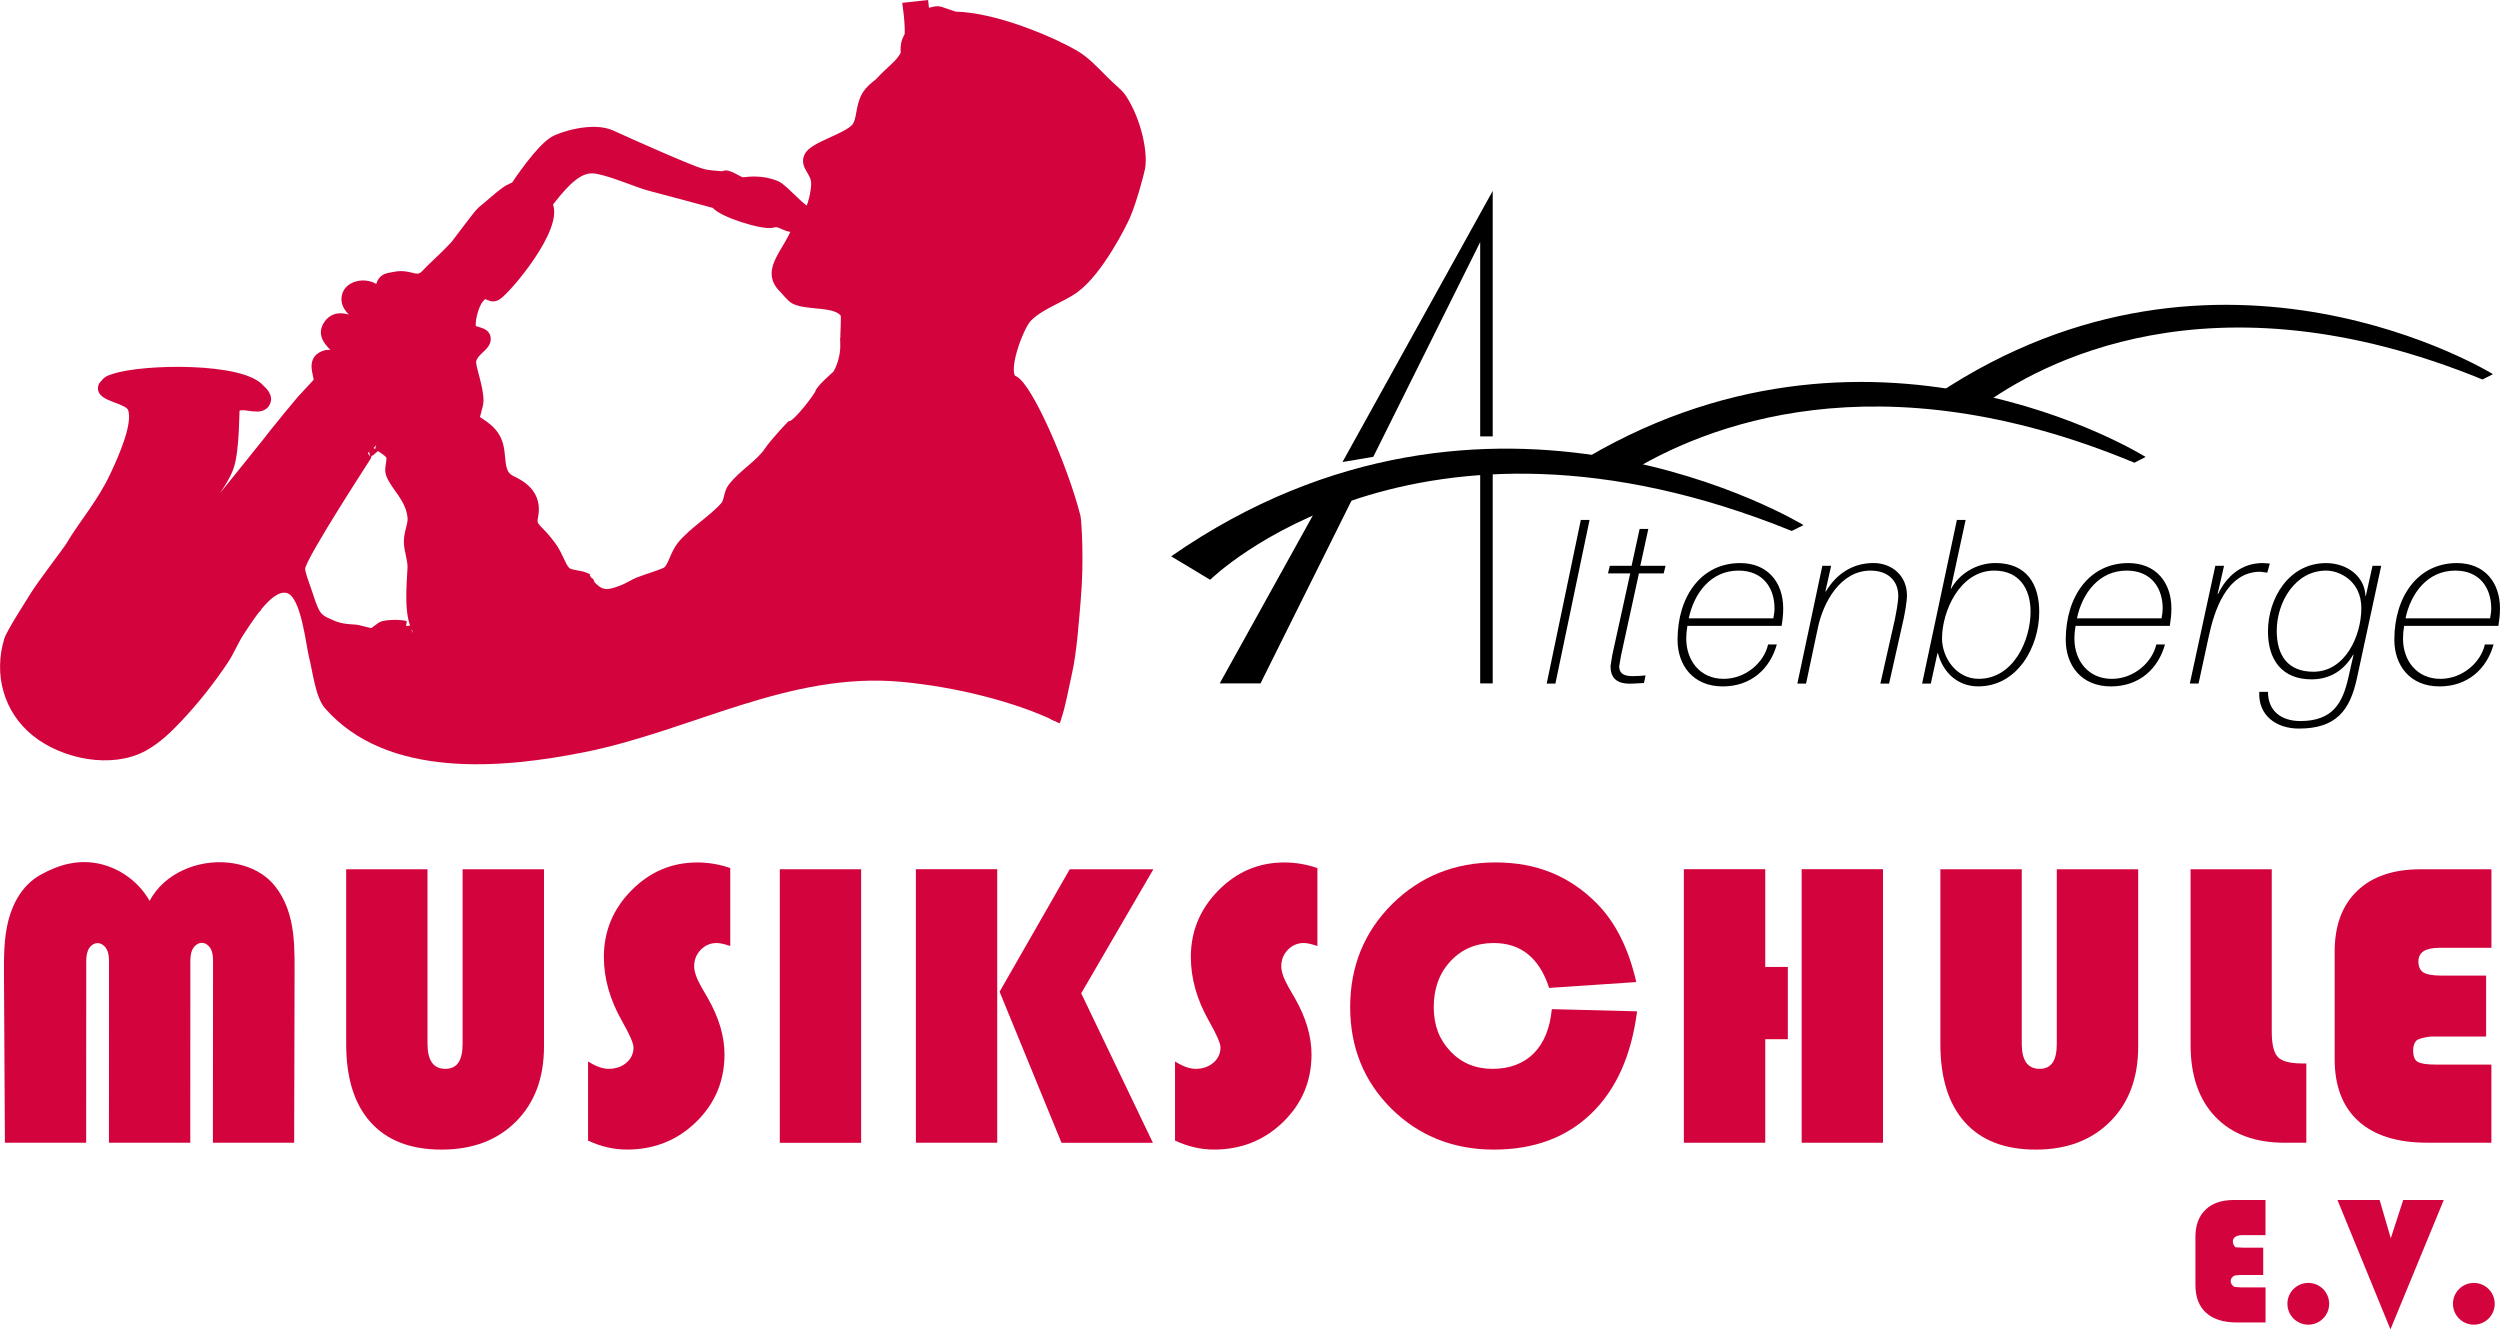
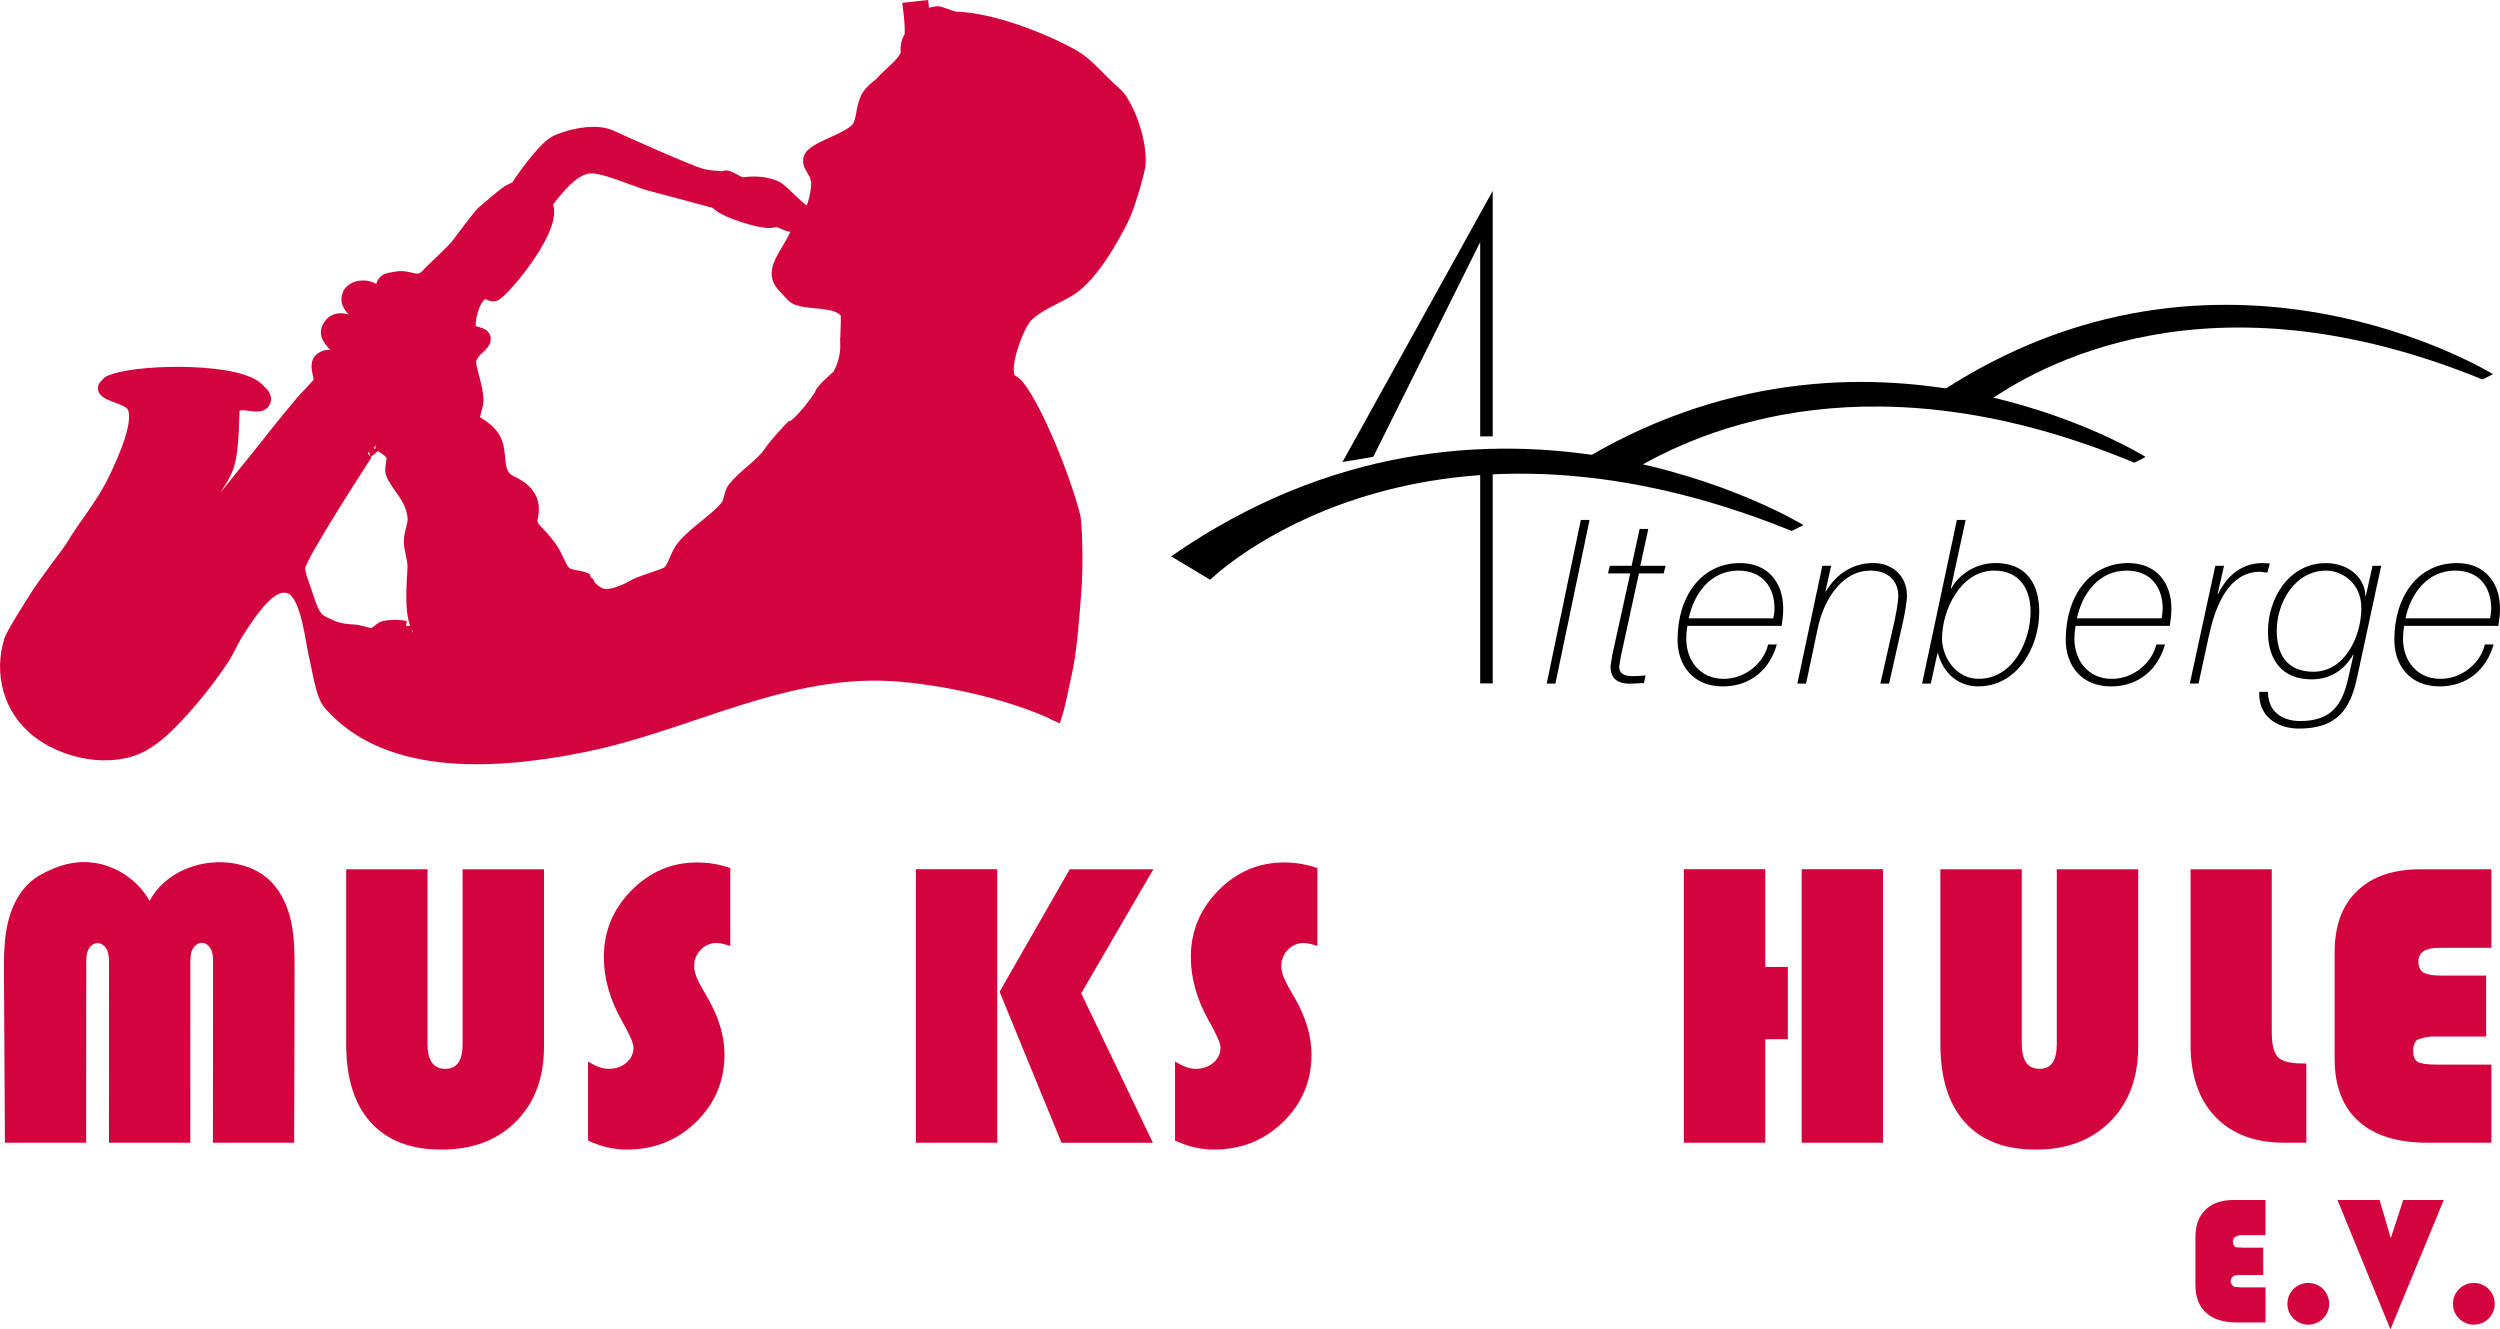
<svg xmlns="http://www.w3.org/2000/svg" id="Ebene_1" data-name="Ebene 1" viewBox="0 0 790.27 420.22">
  <defs>
    <style>
      .cls-1 {
        fill: none;
        stroke: #d3033d;
        stroke-width: 3.28px;
      }

      .cls-2 {
        fill: #d3033d;
      }
    </style>
  </defs>
  <g>
    <path class="cls-2" d="M267.26,108.27c.22,6.33-2.58,10.34-2.58,10.34,0,0-5.1,4.36-5.46,5.75-.26,1.01-6.97,10.02-9.19,10.34,0,0-5.14,5.39-6.9,8.05-2.67,4.03-8.2,7.21-11.5,11.49-1.31,1.71-1.05,4.27-2.29,5.75-3.56,4.21-10.11,8.09-13.79,12.64-2.13,2.63-2.74,6.61-4.59,8.05-1.07.82-6.26,2.27-9.2,3.45-1.14.45-3.15,1.7-4.6,2.29-5.31,2.18-7.34,1.86-10.34-1.15-.13-.13-1.12-2.28-1.15-2.29-1.94-1.3-5.42-.86-6.89-2.29-1.51-1.47-2.36-4.97-4.6-8.05-4.15-5.72-6.51-5.67-5.75-9.2,1.58-7.27-3.99-10.12-6.89-11.5-4.65-2.2-2.62-8.09-4.6-12.64-1.88-4.34-6.55-5.85-6.9-6.89-.23-.71,1.14-3.95,1.16-5.75.03-4.35-2.68-10.83-2.29-12.65.7-3.36,4.62-4.43,4.6-6.89-.03-2.5-3.95-1.72-4.6-3.45-.62-1.66.66-7.05,2.29-9.2,2.69-3.5,3.4.25,5.75-1.15,3.02-1.8,19.7-21.56,16.09-28.74l-.23-.03c.3-.37.6-.74.91-1.15,5.48-7.06,9.36-10.37,13.68-10.23,4.32.15,14.4,4.61,17.86,5.48,2.96.74,17.02,4.55,20.99,5.62,1.79,2.79,15.32,6.95,18.04,6.06,2.75-.9,4.23,2.23,8.05,1.16-2.94,8.53-10.47,13.79-4.6,19.54.7.68,2.45,2.93,3.44,3.44,4.19,2.18,13.37.44,16.09,4.6.44.68-.1,6.55,0,9.2M229.28,60.59l.04.17-.19.15c.05-.1.1-.21.15-.31M128.17,197.92c-2.06-.52-5.23-.37-6.89,0-.85.18-3.14,2.27-3.45,2.29-1.1.09-4.21-1.07-5.75-1.15-4.37-.23-5.76-.67-9.2-2.3-3.06-1.46-3.73-2.99-5.75-9.2-.82-2.49-2.44-6.44-2.3-8.05.34-3.89,21.97-36.81,21.83-36.78.39-.09,2.75-2.19,2.3-2.3.26.06,4.01,2.19,4.6,3.45.74,1.57-.57,4.09,0,5.75,1.42,4.09,6.2,7.46,6.9,13.79.28,2.49-1.23,4.9-1.15,8.05.06,2.51,1.26,5.49,1.15,8.05-.23,5.48-1.51,16.05,2.29,20.69-3.91,4.16-4.6-2.29-4.6-2.29M339.66,91.03c7.6-5.53,15.1-20.66,16.09-22.99,2.04-4.78,4.29-13.34,4.6-14.94.87-4.64-1.09-14.67-5.75-21.83-1.15-1.76-3.21-3.17-5.75-5.75-3.47-3.52-5.95-6.13-9.19-8.05-5.78-3.42-24.17-11.85-37.87-12.15-1.56-.55-3.12-1.08-4.71-1.6-1.41-.46-3.41.86-4.87.54-.09-.82-.18-1.63-.27-2.43-1.63.18-3.24.36-4.87.54.49,3.69.65,6.54.56,8.83-.31.52-.59,1.07-.83,1.68-.57,1.48-.53,2.98-.37,4.09-1.6,3.5-4.64,5.15-8.4,9.32-1.62,1.22-3.04,2.47-3.89,3.83-2.26,3.69-1.46,7.98-3.44,10.34-2.86,3.41-13.65,6.02-14.94,9.2-1.19,2.9,2.06,4.34,2.29,8.05.18,2.73-1.37,8.74-2.29,9.2-1.63.8-7.82-6.92-10.34-8.05-4.4-1.96-8.96-1.32-10.34-1.15-1.65.2-5.1-3.17-6.48-1.87-1.66-.22-4.23-.15-6.94-.92-4.03-1.16-22.94-9.58-28.38-12.1-5.91-2.73-16.08.58-18.3,2.02-4.19,2.72-10.33,11.66-12.78,15.37l-.7-.54c-2.15.94-7.48,5.98-9.2,7.24-.69.5-7.76,9.97-8.05,10.34-1.05,1.37-6.23,6.31-6.89,6.9-.42.37-1.93,1.88-2.3,2.29-3.3,3.77-5.01.03-10.34,1.15-2.49.52-4.45.16-4.6,5.75-2.26-4.39-9.25-3.63-10.34,0-1.36,4.51,4.72,5.93,4.6,10.34-3.75-3.07-8.03-4.28-10.34-1.15-3.1,4.2,2.01,6.68,4.6,10.34-1.45,2.7-2.86-2.29-6.89,0-3.42,1.95-.17,6.61-1.16,8.05-.17.24-4.56,4.98-5.15,5.57-.35.36-8.19,9.89-8.63,10.52-3.01,4.16-35.92,43.95-36.78,47.12-.63-3.72,1.8-6.9,4.61-10.17,1.78-2.6,7.09-10.47,7.2-10.43.77-1.12,8.41-10.2,10.4-15.83,1.99-5.64,1.69-18.5,1.93-18.75,2.25-2.3,7.06.83,9.2-1.16,2-2.18-.9-4.29-1.15-4.6-5.6-6.94-36.55-6.53-45.98-3.44-2.12.67-2.12.73-3.45,2.3-1.61,3.34,7.85,3.6,9.2,6.89,2,4.9-2.99,15.98-5.75,21.83-4.03,8.56-10.08,15.46-13.79,21.83-.94,1.61-9.33,12.46-11.49,16.09-.76,1.27-7.32,11.36-8.05,13.79-6.62,22.16,12.78,38.68,35.63,35.63,8.7-1.16,15.06-7.44,20.2-14.07,6.05-7.81,12.57-15.41,18.25-23.5,2.19-3.12,8.74-14.3,13.62-13.1,4.59,1.12,6.14,16.71,7.07,20.26,1.16,4.39,1.98,12.66,5.04,16.16,19.61,22.43,55.94,19.14,82.19,13.87,33.58-6.75,64.58-25.42,99.82-22.22,17.25,1.57,36.08,6.3,48.73,12.41.15-.43.3-.85.46-1.3,1.28-3.6,2.36-9.84,3.16-13.22,1.76-7.43,2.43-18.64,2.88-23.52,1.33-14.33-.36-29.92-5.57-43.39-2.46-6.37-7.03-23.18-14.11-26.23-4.15-1.78,1.6-17.25,4.44-20.08,4.19-4.19,10.6-6.03,14.94-9.2" />
    <path class="cls-1" d="M267.26,108.27c.22,6.33-2.58,10.34-2.58,10.34,0,0-5.1,4.36-5.46,5.75-.26,1.01-6.97,10.02-9.19,10.34,0,0-5.15,5.39-6.9,8.05-2.67,4.03-8.2,7.21-11.49,11.49-1.31,1.71-1.05,4.27-2.3,5.75-3.56,4.21-10.11,8.09-13.79,12.64-2.13,2.63-2.74,6.61-4.59,8.05-1.07.82-6.26,2.27-9.2,3.45-1.14.45-3.15,1.7-4.6,2.29-5.31,2.18-7.34,1.86-10.34-1.15-.13-.13-1.12-2.28-1.15-2.29-1.94-1.3-5.42-.86-6.89-2.29-1.51-1.47-2.36-4.97-4.6-8.05-4.15-5.72-6.51-5.67-5.75-9.2,1.58-7.27-3.99-10.12-6.89-11.5-4.65-2.2-2.62-8.09-4.6-12.64-1.89-4.34-6.56-5.85-6.9-6.89-.23-.71,1.13-3.95,1.16-5.75.03-4.35-2.68-10.83-2.3-12.65.7-3.36,4.62-4.43,4.6-6.89-.03-2.5-3.95-1.72-4.6-3.45-.62-1.66.66-7.05,2.3-9.2,2.69-3.51,3.4.25,5.75-1.15,3.02-1.8,19.7-21.56,16.09-28.74l-.23-.03c.3-.37.6-.74.91-1.15,5.48-7.06,9.36-10.37,13.68-10.23,4.32.15,14.4,4.61,17.86,5.48,2.96.74,17.02,4.55,20.99,5.62,1.79,2.79,15.32,6.95,18.04,6.07,2.75-.9,4.22,2.23,8.05,1.15-2.94,8.53-10.47,13.79-4.6,19.54.7.68,2.45,2.93,3.44,3.44,4.19,2.18,13.37.44,16.09,4.6.44.68-.1,6.55,0,9.2h0ZM229.28,60.59l.04.17-.19.15c.05-.1.1-.21.15-.31h0ZM128.17,197.92c-2.05-.52-5.23-.37-6.89,0-.85.18-3.14,2.27-3.45,2.29-1.1.09-4.21-1.07-5.75-1.15-4.37-.23-5.76-.67-9.2-2.3-3.06-1.46-3.73-2.99-5.75-9.2-.82-2.49-2.44-6.44-2.3-8.05.34-3.89,21.97-36.81,21.83-36.78.39-.09,2.75-2.19,2.3-2.3.26.06,4.01,2.19,4.6,3.45.74,1.57-.57,4.09,0,5.75,1.42,4.09,6.2,7.46,6.9,13.79.28,2.49-1.23,4.9-1.15,8.05.06,2.51,1.26,5.49,1.15,8.05-.23,5.48-1.51,16.05,2.29,20.69-3.91,4.16-4.6-2.29-4.6-2.29ZM333.46,227.95c.5-1.04.3-.85.46-1.3,1.28-3.6,2.37-9.84,3.16-13.22,1.76-7.43,2.43-18.64,2.88-23.52,1.17-12.73.21-25.59,0-26.41-3.84-15.36-15.17-41.27-19.68-43.21-4.15-1.78,1.6-17.25,4.44-20.08,4.19-4.19,10.6-6.03,14.93-9.2,7.6-5.54,15.1-20.66,16.09-22.99,2.04-4.78,4.29-13.34,4.6-14.94.87-4.64-1.09-14.66-5.75-21.83-1.15-1.76-3.22-3.17-5.75-5.75-3.47-3.52-5.95-6.13-9.19-8.05-5.78-3.42-24.17-11.85-37.87-12.15-1.55-.54-3.12-1.08-4.71-1.6-1.41-.46-3.42.86-4.87.54-.09-.82-.18-1.62-.27-2.43-1.63.18-3.24.36-4.87.54.49,3.69.65,6.54.56,8.83-.31.52-.59,1.07-.83,1.68-.57,1.48-.53,2.98-.37,4.09-1.6,3.5-4.64,5.15-8.4,9.32-1.62,1.22-3.04,2.46-3.89,3.83-2.26,3.69-1.46,7.98-3.44,10.34-2.86,3.41-13.65,6.02-14.94,9.2-1.19,2.89,2.06,4.34,2.29,8.04.18,2.74-1.37,8.74-2.29,9.2-1.63.81-7.82-6.92-10.34-8.05-4.39-1.96-8.96-1.32-10.34-1.15-1.65.21-5.1-3.16-6.48-1.87-1.66-.22-4.23-.15-6.94-.92-4.03-1.16-22.94-9.58-28.38-12.1-5.91-2.74-16.08.58-18.3,2.02-4.19,2.72-10.33,11.66-12.78,15.37l-.7-.54c-2.15.94-7.49,5.98-9.2,7.24-.69.5-7.75,9.97-8.05,10.34-1.05,1.37-6.23,6.31-6.89,6.9-.42.37-1.93,1.88-2.3,2.29-3.29,3.77-5.01.03-10.34,1.15-2.49.52-4.45.16-4.6,5.75-2.26-4.39-9.25-3.64-10.34,0-1.36,4.51,4.72,5.93,4.6,10.34-3.75-3.07-8.03-4.28-10.34-1.15-3.1,4.2,2.01,6.68,4.6,10.34-1.45,2.7-2.86-2.29-6.89,0-3.42,1.95-.17,6.61-1.16,8.05-.17.24-4.56,4.98-5.15,5.57-.35.35-8.18,9.89-8.63,10.52-3.01,4.16-35.92,43.95-36.78,47.13-.63-3.72,1.8-6.9,4.61-10.17,1.78-2.6,7.09-10.47,7.2-10.43.77-1.12,8.41-10.2,10.4-15.83,1.99-5.64,1.69-18.5,1.93-18.75,2.25-2.3,7.06.83,9.2-1.16,2-2.17-.9-4.29-1.15-4.6-5.6-6.94-36.55-6.53-45.98-3.44-2.12.67-2.12.73-3.45,2.3-1.61,3.34,7.85,3.6,9.2,6.89,2.01,4.9-2.99,15.98-5.75,21.83-4.03,8.56-10.08,15.46-13.79,21.83-.94,1.61-9.34,12.46-11.49,16.09-.76,1.27-7.32,11.36-8.05,13.79-3.18,10.59-.2,21.75,8.47,28.76,8.78,7.1,23.87,10.22,34.03,4.59,4.03-2.23,7.42-5.47,10.58-8.82,5.61-5.94,10.7-12.38,15.18-19.21,1.61-2.45,8.03-16.95,11.44-16.4" />
  </g>
  <g>
    <polygon points="499.71 164.36 502.47 164.36 491.67 216.1 488.92 216.1 499.71 164.36" />
    <g>
      <path d="M508.87,178.85h6.89l2.54-11.66h2.75l-2.54,11.66h7.98l-.58,2.4h-7.83l-5.66,25.96-.58,3.41c0,2.09,1.23,3.11,4.21,3.11,1.38,0,2.75-.08,4.13-.23l-.51,2.4c-.94,0-2.75.21-4.49.21-4.35,0-6.08-2.02-6.08-5.57l.57-3.55,5.66-25.74h-7.03l.58-2.4h0Z" />
      <path d="M560.57,195.45c.22-1.23.37-2.18.37-3.12,0-6.37-3.55-11.96-11.39-11.96-8.77,0-14.06,7.17-15.72,15.09h26.74ZM533.4,197.84c-.22,1.23-.36,2.68-.36,4.06,0,6.81,4.28,12.69,11.82,12.69,6.97,0,12.76-5.15,14.05-10.87h2.76c-2.18,7.76-8.19,13.26-17.1,13.26-9.43,0-14.28-6.75-14.28-14.71,0-13.84,7.54-24.28,19.78-24.28,8.76,0,13.62,6.16,13.62,14.35,0,1.89-.21,3.7-.51,5.51h-29.79Z" />
      <path d="M576.08,178.85h2.76l-1.82,8.12h.15c3.26-5.44,8.33-8.99,15.07-8.99,5.64,0,10.57,3.84,10.57,10.29,0,1.8-.72,5.8-1.08,7.46l-4.57,20.36h-2.76l4.58-20.28c.28-1.39,1.08-5.3,1.08-7.46,0-4.71-3.2-7.98-8.77-7.98-9.43,0-14.94,9.86-16.67,18.19l-3.71,17.54h-2.75l7.9-37.26h0Z" />
      <path d="M641.88,193.34c0-7.46-3.79-12.97-11.47-12.97-10.87,0-16.52,12.83-16.52,21.46,0,5.86,4.36,12.75,11.59,12.75,10.95,0,16.4-12.1,16.4-21.24M618.59,164.36h2.76l-4.7,21.74h.13c2.4-4.5,7.75-8.12,14-8.12,9.86,0,13.84,6.67,13.84,15.44,0,11.09-6.89,23.55-19.29,23.55-6.45,0-11.08-4.28-12.75-10.51h-.13l-2.11,9.64h-2.75l11-51.74h0Z" />
      <path d="M683.28,195.45c.23-1.23.36-2.18.36-3.12,0-6.37-3.54-11.96-11.37-11.96-8.78,0-14.07,7.17-15.73,15.09h26.74ZM656.1,197.84c-.21,1.23-.36,2.68-.36,4.06,0,6.81,4.27,12.69,11.82,12.69,6.95,0,12.75-5.15,14.07-10.87h2.74c-2.17,7.76-8.19,13.26-17.09,13.26-9.43,0-14.28-6.75-14.28-14.71,0-13.84,7.54-24.28,19.77-24.28,8.78,0,13.63,6.16,13.63,14.35,0,1.89-.22,3.7-.51,5.51h-29.8Z" />
      <path d="M700.28,178.85h2.76l-2.04,8.92h.15c2.67-5.58,7.38-9.78,14.05-9.78l2.31.14-.8,2.89-2.23-.29c-10.79,0-14.58,12.69-16.24,20.29l-3.26,15.06h-2.76l8.07-37.26h-.01Z" />
      <path d="M719.69,199.36c0,7.98,3.62,12.98,11.6,12.98,10.08,0,15.15-11.39,15.15-20.09s-6.97-11.88-11.09-11.88c-9.93,0-15.65,10.08-15.65,18.99M716.93,218.72c0,6.1,4.28,9.21,10.22,9.21,10.43,0,13.4-5.94,15.15-13.56l1.67-7.38h-.15c-2.83,4.86-7.24,7.76-13.12,7.76-9.35,0-13.78-6.17-13.78-15.15,0-10.51,6.67-21.6,18.34-21.6,6.66,0,12.25,4.2,12.47,10.37h.13l2.11-9.51h2.75l-7.67,35.51c-2.19,10.15-6.53,15.94-18.34,15.94-7.17,0-12.9-4.13-12.54-11.6h2.75Z" />
      <path d="M787.14,195.45c.21-1.23.36-2.18.36-3.12,0-6.37-3.54-11.96-11.37-11.96-8.78,0-14.07,7.17-15.73,15.09h26.74ZM759.97,197.84c-.23,1.23-.36,2.68-.36,4.06,0,6.81,4.27,12.69,11.81,12.69,6.97,0,12.76-5.15,14.07-10.87h2.75c-2.17,7.76-8.19,13.26-17.09,13.26-9.43,0-14.28-6.75-14.28-14.71,0-13.84,7.54-24.28,19.77-24.28,8.78,0,13.63,6.16,13.63,14.35,0,1.89-.22,3.7-.51,5.51h-29.8Z" />
    </g>
    <polyline points="467.9 145.98 467.9 216.03 471.86 216.03 471.86 146.26" />
    <polygon points="471.86 137.95 471.86 60.35 424.37 146.05 434.11 144.4 467.9 76.52 467.9 137.95 471.86 137.95" />
-     <polyline points="416.87 159.57 385.56 216.03 398.46 216.03 428.27 156.14" />
    <g>
      <path d="M370.21,175.86l12.33,7.41s64.61-63.78,183.85-15.43l3.71-1.85s-98.71-60.46-199.89,9.87" />
      <path d="M513.96,149.96c24.79-15.47,79.52-37.47,160.75-3.69l3.54-1.82s-87.77-55.15-180.84,2.75l16.55,2.76h0Z" />
      <path d="M626.2,128.5c17.97-13.29,72.38-43.82,158.53-8.54l3.32-1.68s-86.11-53.28-175.62,6.27l13.75,3.95h.01Z" />
    </g>
  </g>
  <g>
    <path class="cls-2" d="M715.42,394.4v8.64h-7.51l-1.52.16s-1.28.53-1.25,1.8c.03,1.25,1.2,1.8,1.2,1.8l2.1.16h7.72v11.08h-9.04c-4.25,0-7.51-1.01-9.74-3.05-2.26-2.02-3.39-4.98-3.39-8.8v-15.17c0-3.69,1.04-6.56,3.21-8.64,2.1-2.04,5.07-3.05,8.92-3.05h10.02v11.11h-7.35s-2.89-.13-2.97,1.93c-.05,1.19.87,1.91.87,1.91l2.34.11h6.36l.03.02Z" />
    <polygon class="cls-2" points="759.67 379.34 755.75 391.43 752.22 379.34 738.9 379.34 755.64 420.22 772.49 379.34 759.67 379.34" />
    <g>
      <path class="cls-2" d="M1.55,361.23c-.1-17.6-.19-35.21-.29-52.81-.03-5.9-.06-11.89,1.43-17.6,1.52-5.82,4.73-11.27,10.04-14.24,5.92-3.32,12.16-5.05,18.95-3.48,6.52,1.51,12.33,5.85,15.61,11.68,4.56-8.67,15.16-13.12,24.91-12.09,4.29.46,8.56,1.89,11.92,4.6,4.18,3.37,6.66,8.49,7.84,13.72s1.17,10.66,1.16,16.03c-.04,18.06-.08,36.12-.13,54.19-8.56,0-17.13,0-25.69,0,.02-18.96.03-37.92.05-56.88,0-1.33,0-2.7-.5-3.93s-1.6-2.32-2.93-2.38c-1.4-.06-2.64,1.04-3.19,2.33s-.56,2.74-.56,4.14c0,18.91-.01,37.81-.02,56.72-8.57,0-17.14,0-25.71,0,0-18.89.01-37.78.02-56.67,0-1.38,0-2.81-.54-4.08s-1.73-2.38-3.11-2.36c-1.36.02-2.51,1.11-3.02,2.37s-.52,2.65-.52,4.01c0,18.91-.02,37.82-.03,56.73-8.56,0-17.12,0-25.69,0Z" />
      <path class="cls-2" d="M171.96,274.78v56.05c0,9.89-2.95,17.78-8.84,23.69-5.89,5.91-13.74,8.88-23.53,8.88s-17.22-2.87-22.41-8.62c-5.17-5.73-7.75-13.98-7.75-24.77v-55.23h25.71v55.18c0,5.28,1.88,7.91,5.63,7.91s5.46-2.63,5.46-7.91v-55.18h25.73Z" />
      <path class="cls-2" d="M230.84,274.4v24.64c-1.86-.64-3.29-.95-4.32-.95-1.94,0-3.6.72-4.99,2.13-1.4,1.44-2.1,3.18-2.1,5.2,0,1.73.77,3.93,2.3,6.6l1.96,3.4c3.55,6.16,5.33,12.12,5.33,17.88,0,8.41-2.99,15.52-8.96,21.36-5.97,5.81-13.27,8.73-21.89,8.73-4.14,0-8.23-.95-12.28-2.84v-25.02c2.44,1.56,4.62,2.34,6.52,2.34,2.23,0,4.11-.66,5.6-1.93,1.49-1.28,2.25-2.91,2.25-4.86,0-1.25-1.2-4.03-3.61-8.27-3.85-6.77-5.76-13.53-5.76-20.29,0-8.17,2.91-15.17,8.72-21.06,5.81-5.89,12.74-8.83,20.82-8.83,3.55,0,7.03.59,10.45,1.78" />
    </g>
-     <rect class="cls-2" x="246.5" y="274.78" width="25.71" height="86.47" />
    <path class="cls-2" d="M364.59,274.78l-22.81,39.21,22.66,47.25h-28.89l-19.57-47.75,22.17-38.7h26.42l.02-.02ZM315.23,361.23h-25.71v-86.47h25.71v86.47Z" />
    <g>
      <path class="cls-2" d="M416.44,274.4v24.64c-1.88-.64-3.31-.95-4.32-.95-1.94,0-3.61.72-5.01,2.13-1.38,1.44-2.09,3.18-2.09,5.2,0,1.73.77,3.93,2.28,6.6l1.97,3.4c3.53,6.16,5.31,12.12,5.31,17.88,0,8.41-2.97,15.52-8.96,21.36-5.97,5.81-13.27,8.73-21.88,8.73-4.14,0-8.23-.95-12.3-2.84v-25.02c2.46,1.56,4.62,2.34,6.52,2.34,2.25,0,4.11-.66,5.6-1.93,1.49-1.28,2.25-2.91,2.25-4.86,0-1.25-1.2-4.03-3.61-8.27-3.85-6.77-5.76-13.53-5.76-20.29,0-8.17,2.91-15.17,8.72-21.06,5.81-5.89,12.74-8.83,20.82-8.83,3.55,0,7.03.59,10.47,1.78" />
-       <path class="cls-2" d="M490.57,319l26.92.69c-1.78,13.93-6.6,24.72-14.48,32.31-7.88,7.61-18.15,11.4-30.83,11.4s-23.66-4.32-32.36-12.95c-8.67-8.64-13.02-19.36-13.02-32.13s4.43-23.74,13.26-32.52c8.86-8.78,19.77-13.18,32.73-13.18s23.4,4.32,31.93,12.92c5.91,5.95,10.1,14.27,12.52,24.9l-27.54,1.85c-3.08-9.47-8.92-14.19-17.54-14.19-5.51,0-10.03,1.89-13.6,5.7-3.55,3.79-5.34,8.64-5.34,14.51s1.77,10.32,5.26,14.01c3.5,3.71,7.93,5.55,13.31,5.55s9.79-1.64,13.03-4.88c3.23-3.24,5.14-7.91,5.73-14" />
    </g>
    <path class="cls-2" d="M595.23,361.23h-25.71v-86.47h25.71v86.47ZM565.15,305.68v22.82h-7.14v32.73h-25.73v-86.47h25.73v30.9h7.14v.02Z" />
    <g>
      <path class="cls-2" d="M675.9,274.78v56.05c0,9.89-2.94,17.78-8.84,23.69-5.89,5.91-13.74,8.88-23.53,8.88s-17.22-2.87-22.39-8.62c-5.17-5.73-7.77-13.98-7.77-24.77v-55.23h25.73v55.18c0,5.28,1.88,7.91,5.63,7.91s5.44-2.63,5.44-7.91v-55.18h25.73Z" />
      <path class="cls-2" d="M692.42,274.78h25.7v51.36c0,4.03.66,6.68,1.96,8.03,1.27,1.32,3.8,1.99,7.62,1.99h1.35v25.07h-6.85c-9.36,0-16.69-2.73-21.91-8.2-5.23-5.46-7.83-13.07-7.83-22.78v-55.49l-.03.02Z" />
      <path class="cls-2" d="M785.88,308.39v19.26h-16.79c-2.28,0-4.43.77-4.86,1.01-1.52.9-1.41,3.42-1.41,3.42,0,1.81.47,3.02,1.46,3.6.98.56,2.95.85,5.95.85h17.32v24.69h-20.21c-9.5,0-16.76-2.25-21.81-6.81-5.01-4.54-7.53-11.09-7.53-19.66v-33.88c0-8.28,2.38-14.7,7.13-19.25,4.75-4.57,11.43-6.84,20.05-6.84h22.38v24.83h-16.42c-4.45,0-6.66,1.41-6.66,4.3,0,1.69.55,2.86,1.59,3.5,1.06.64,2.94.98,5.63.98h14.21-.02Z" />
      <path class="cls-2" d="M729.67,418.74c3.64,0,6.6-2.95,6.6-6.6s-2.95-6.6-6.6-6.6-6.6,2.95-6.6,6.6,2.95,6.6,6.6,6.6" />
      <path class="cls-2" d="M782,418.74c3.64,0,6.6-2.95,6.6-6.6s-2.95-6.6-6.6-6.6-6.6,2.95-6.6,6.6,2.95,6.6,6.6,6.6" />
    </g>
  </g>
</svg>